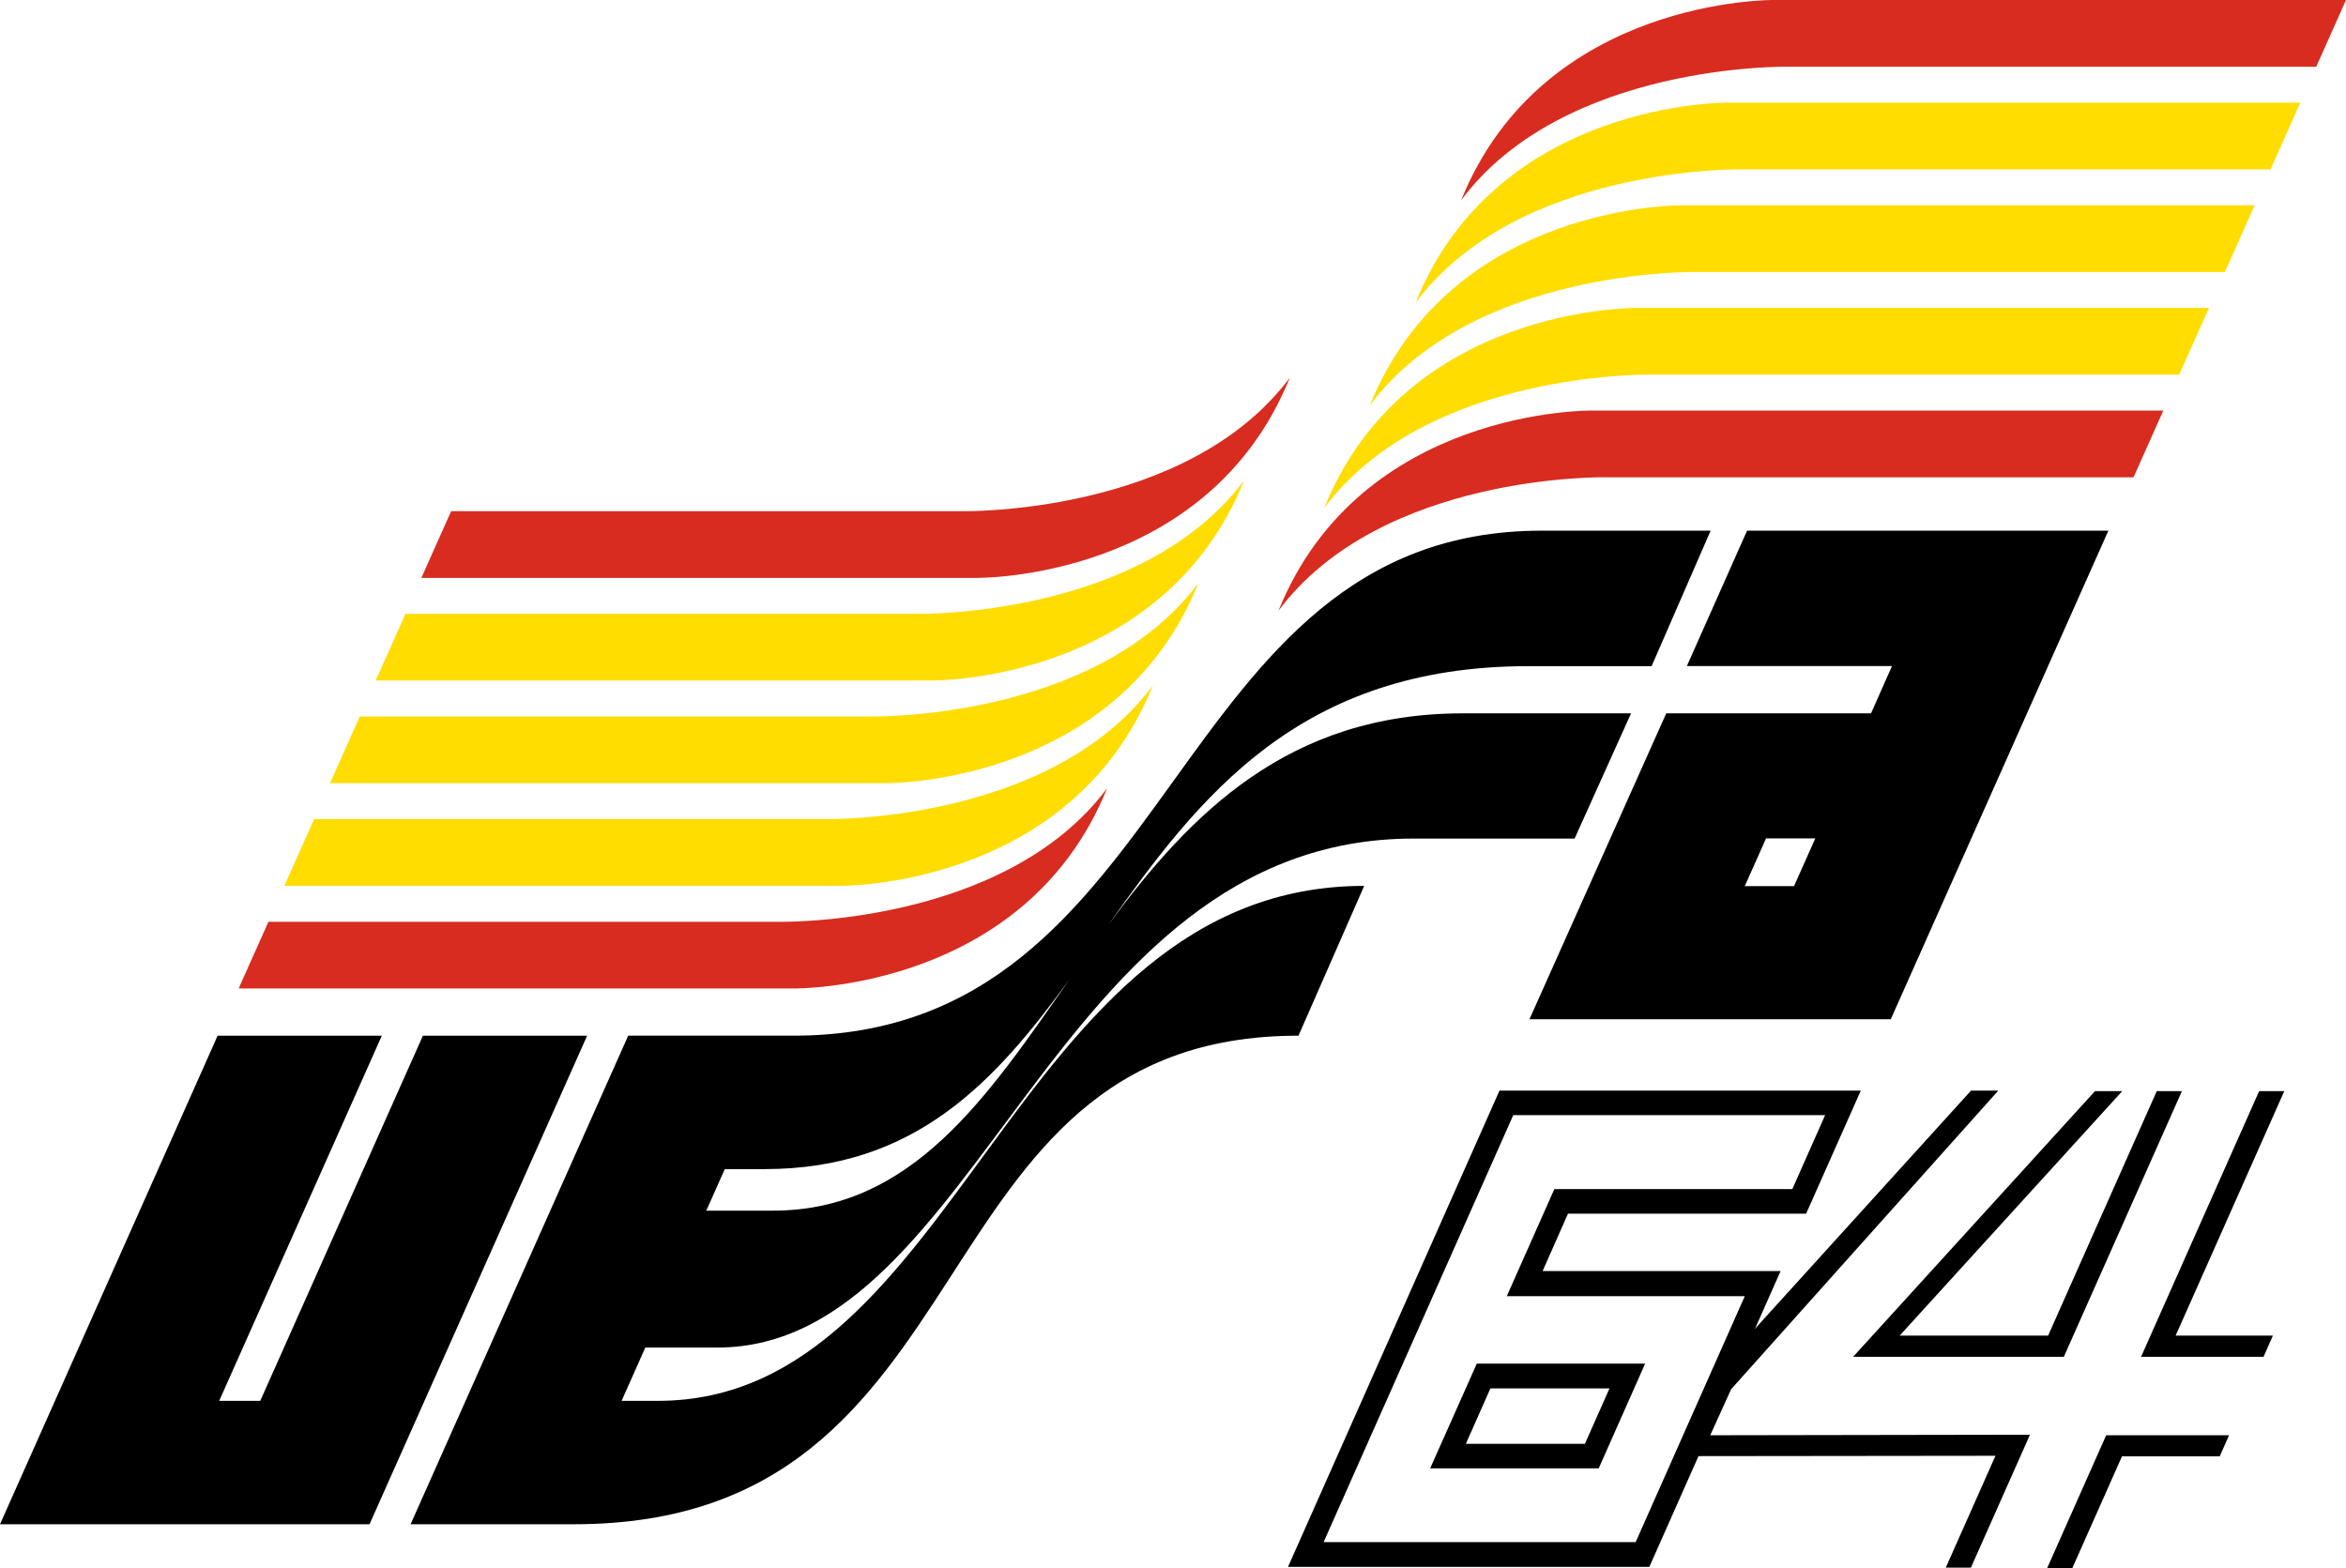
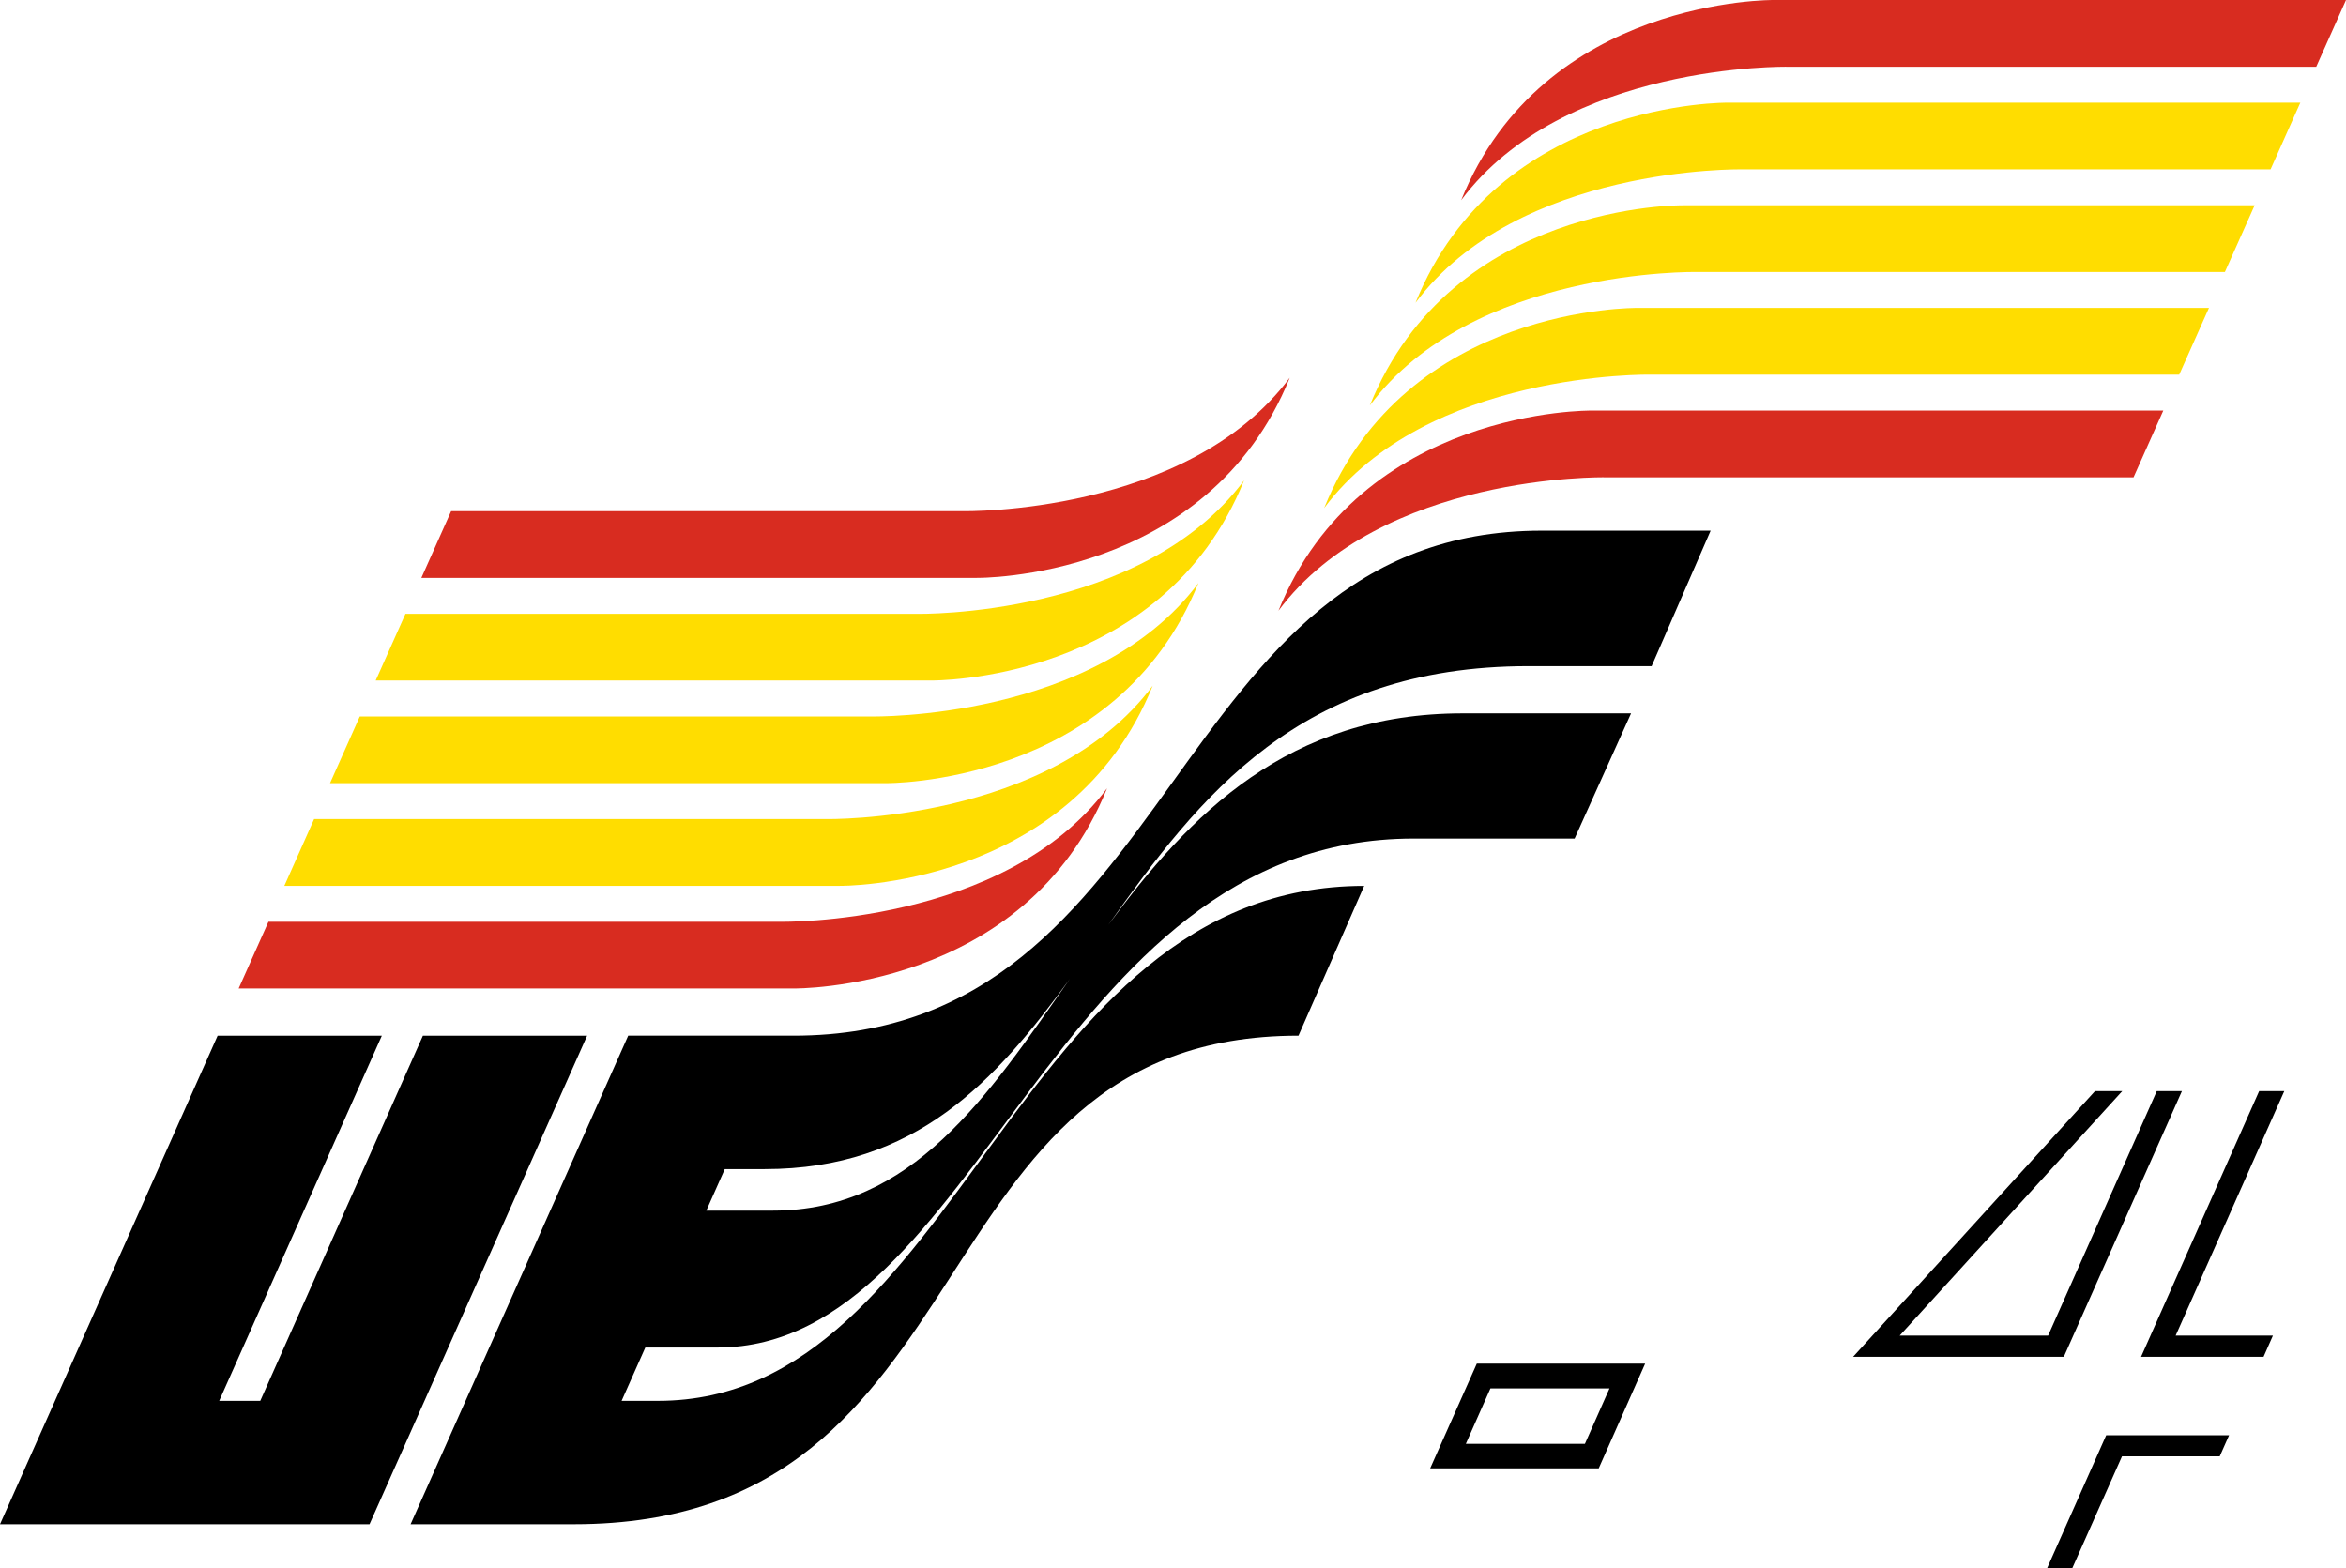
<svg xmlns="http://www.w3.org/2000/svg" version="1.1" id="Layer_1" x="0px" y="0px" width="175.748px" height="117.48px" viewBox="0 0 175.748 117.48" enable-background="new 0 0 175.748 117.48" xml:space="preserve">
  <g>
-     <polygon fill-rule="evenodd" clip-rule="evenodd" points="129.684,104.079 149.7,81.705 147.658,81.705 128.353,102.983    125.612,109.09 149.489,109.063 145.767,117.44 147.65,117.44 152.074,107.485 128.121,107.525 129.684,104.079  " />
    <polygon fill-rule="evenodd" clip-rule="evenodd" points="171.125,81.745 169.241,81.745 160.396,101.648 169.572,101.648    170.272,100.06 162.986,100.06 171.125,81.745 171.125,81.745  " />
    <polygon fill-rule="evenodd" clip-rule="evenodd" points="161.571,81.745 153.432,100.06 142.312,100.06 158.984,81.745    156.943,81.745 138.824,101.648 154.61,101.648 163.455,81.745 161.571,81.745 161.571,81.745  " />
    <polygon fill-rule="evenodd" clip-rule="evenodd" points="157.783,107.525 153.36,117.48 155.245,117.48 158.967,109.104    166.288,109.104 166.989,107.525 157.783,107.525 157.783,107.525  " />
-     <path fill-rule="evenodd" clip-rule="evenodd" d="M123.56,117.384l9.833-22.162h-17.829l1.9-4.297h17.841l4.095-9.22h-27.067   l-15.841,35.679H123.56L123.56,117.384L123.56,117.384L123.56,117.384z M113.364,83.545h23.363l-2.456,5.539h-17.829l-3.562,8.021   h17.829l-8.175,18.425H99.158L113.364,83.545L113.364,83.545L113.364,83.545z" />
    <polygon fill-rule="evenodd" clip-rule="evenodd" points="118.732,108.168 109.811,108.168 111.654,104.014 120.573,104.014    118.732,108.168 119.767,110.002 123.244,102.158 110.633,102.158 107.141,110.002 119.767,110.002 118.732,108.168    118.732,108.168  " />
    <path fill-rule="evenodd" clip-rule="evenodd" fill="#D82C20" d="M96.621,28.298c-6.15,15.226-23.453,14.995-23.453,14.995H31.566   l2.23-4.998h38.373C72.169,38.295,88.932,38.602,96.621,28.298L96.621,28.298L96.621,28.298z" />
    <path fill-rule="evenodd" clip-rule="evenodd" fill="#FFDD00" d="M93.2,35.988c-6.152,15.226-23.455,14.994-23.455,14.994H28.144   l2.23-4.997h38.373C68.747,45.985,85.51,46.292,93.2,35.988L93.2,35.988L93.2,35.988z" />
    <path fill-rule="evenodd" clip-rule="evenodd" fill="#FFDD00" d="M106.042,22.685c6.151-15.226,23.454-14.996,23.454-14.996h42.831   l-2.23,4.999h-39.602C130.495,12.688,113.73,12.38,106.042,22.685L106.042,22.685L106.042,22.685z" />
    <path fill-rule="evenodd" clip-rule="evenodd" fill="#D82C20" d="M109.464,14.995C115.616-0.23,132.917,0,132.917,0h42.831   l-2.229,4.999h-39.603C133.917,4.999,117.153,4.69,109.464,14.995L109.464,14.995L109.464,14.995z" />
    <path fill-rule="evenodd" clip-rule="evenodd" fill="#FFDD00" d="M89.778,43.678c-6.151,15.226-23.455,14.994-23.455,14.994h-41.6   l2.229-4.998h38.371C65.324,53.674,82.088,53.982,89.778,43.678L89.778,43.678L89.778,43.678z" />
    <path fill-rule="evenodd" clip-rule="evenodd" fill="#FFDD00" d="M102.62,30.375c6.152-15.226,23.454-14.996,23.454-14.996h42.831   l-2.23,4.999h-39.601C127.074,20.377,110.31,20.07,102.62,30.375L102.62,30.375L102.62,30.375z" />
    <path fill-rule="evenodd" clip-rule="evenodd" fill="#FFDD00" d="M86.356,51.367c-6.153,15.228-23.454,14.998-23.454,14.998H21.301   l2.23-5.002h38.37C61.901,61.363,78.666,61.672,86.356,51.367L86.356,51.367L86.356,51.367z" />
    <path fill-rule="evenodd" clip-rule="evenodd" fill="#D82C20" d="M82.934,59.057C76.781,74.284,59.48,74.053,59.48,74.053H17.879   l2.23-4.997H58.48C58.48,69.056,75.244,69.363,82.934,59.057L82.934,59.057L82.934,59.057z" />
    <path fill-rule="evenodd" clip-rule="evenodd" fill="#D82C20" d="M95.775,45.754c6.152-15.226,23.455-14.995,23.455-14.995h42.831   l-2.229,4.998H120.23C120.23,35.757,103.465,35.45,95.775,45.754L95.775,45.754L95.775,45.754z" />
    <path fill-rule="evenodd" clip-rule="evenodd" fill="#FFDD00" d="M99.198,38.063c6.152-15.225,23.453-14.994,23.453-14.994h42.831   l-2.229,4.998h-39.603C123.651,28.067,106.888,27.759,99.198,38.063L99.198,38.063L99.198,38.063z" />
    <polygon fill-rule="evenodd" clip-rule="evenodd" points="19.497,104.948 16.42,104.948 28.605,77.59 16.304,77.59 0,114.193    27.682,114.193 43.985,77.59 31.682,77.59 19.497,104.948 19.497,104.948  " />
    <path fill-rule="evenodd" clip-rule="evenodd" d="M114.501,49.906h9.228l4.421-10.15H115.5c-28.375,0-26.837,37.833-56.059,37.833   h-12.38l-16.302,36.604h12.227c31.835,0,24.914-36.604,54.29-36.604l4.921-11.221c-26.452,0-30.144,38.579-52.905,38.579h-2.725   l1.777-3.994h5.407c19.687,0,24.916-38.13,52.137-38.13h12.072l4.229-9.381h-12.61c-13.086,0-20.436,7.552-26.555,15.853   C89.835,59.696,97.332,49.906,114.501,49.906L114.501,49.906L114.501,49.906L114.501,49.906z M57.903,90.698h-4.991l1.384-3.112   h2.993c11.321,0,17.288-6.592,22.864-14.26C73.957,82.201,68.333,90.698,57.903,90.698L57.903,90.698L57.903,90.698z" />
-     <path fill-rule="evenodd" clip-rule="evenodd" d="M130.88,39.756L126.369,49.9h15.367l-1.57,3.543h-15.342l-10.247,22.918h27.067   l16.302-36.605H130.88L130.88,39.756L130.88,39.756L130.88,39.756z M130.706,66.388l1.597-3.58h3.69l-1.596,3.58H130.706   L130.706,66.388L130.706,66.388z" />
  </g>
</svg>